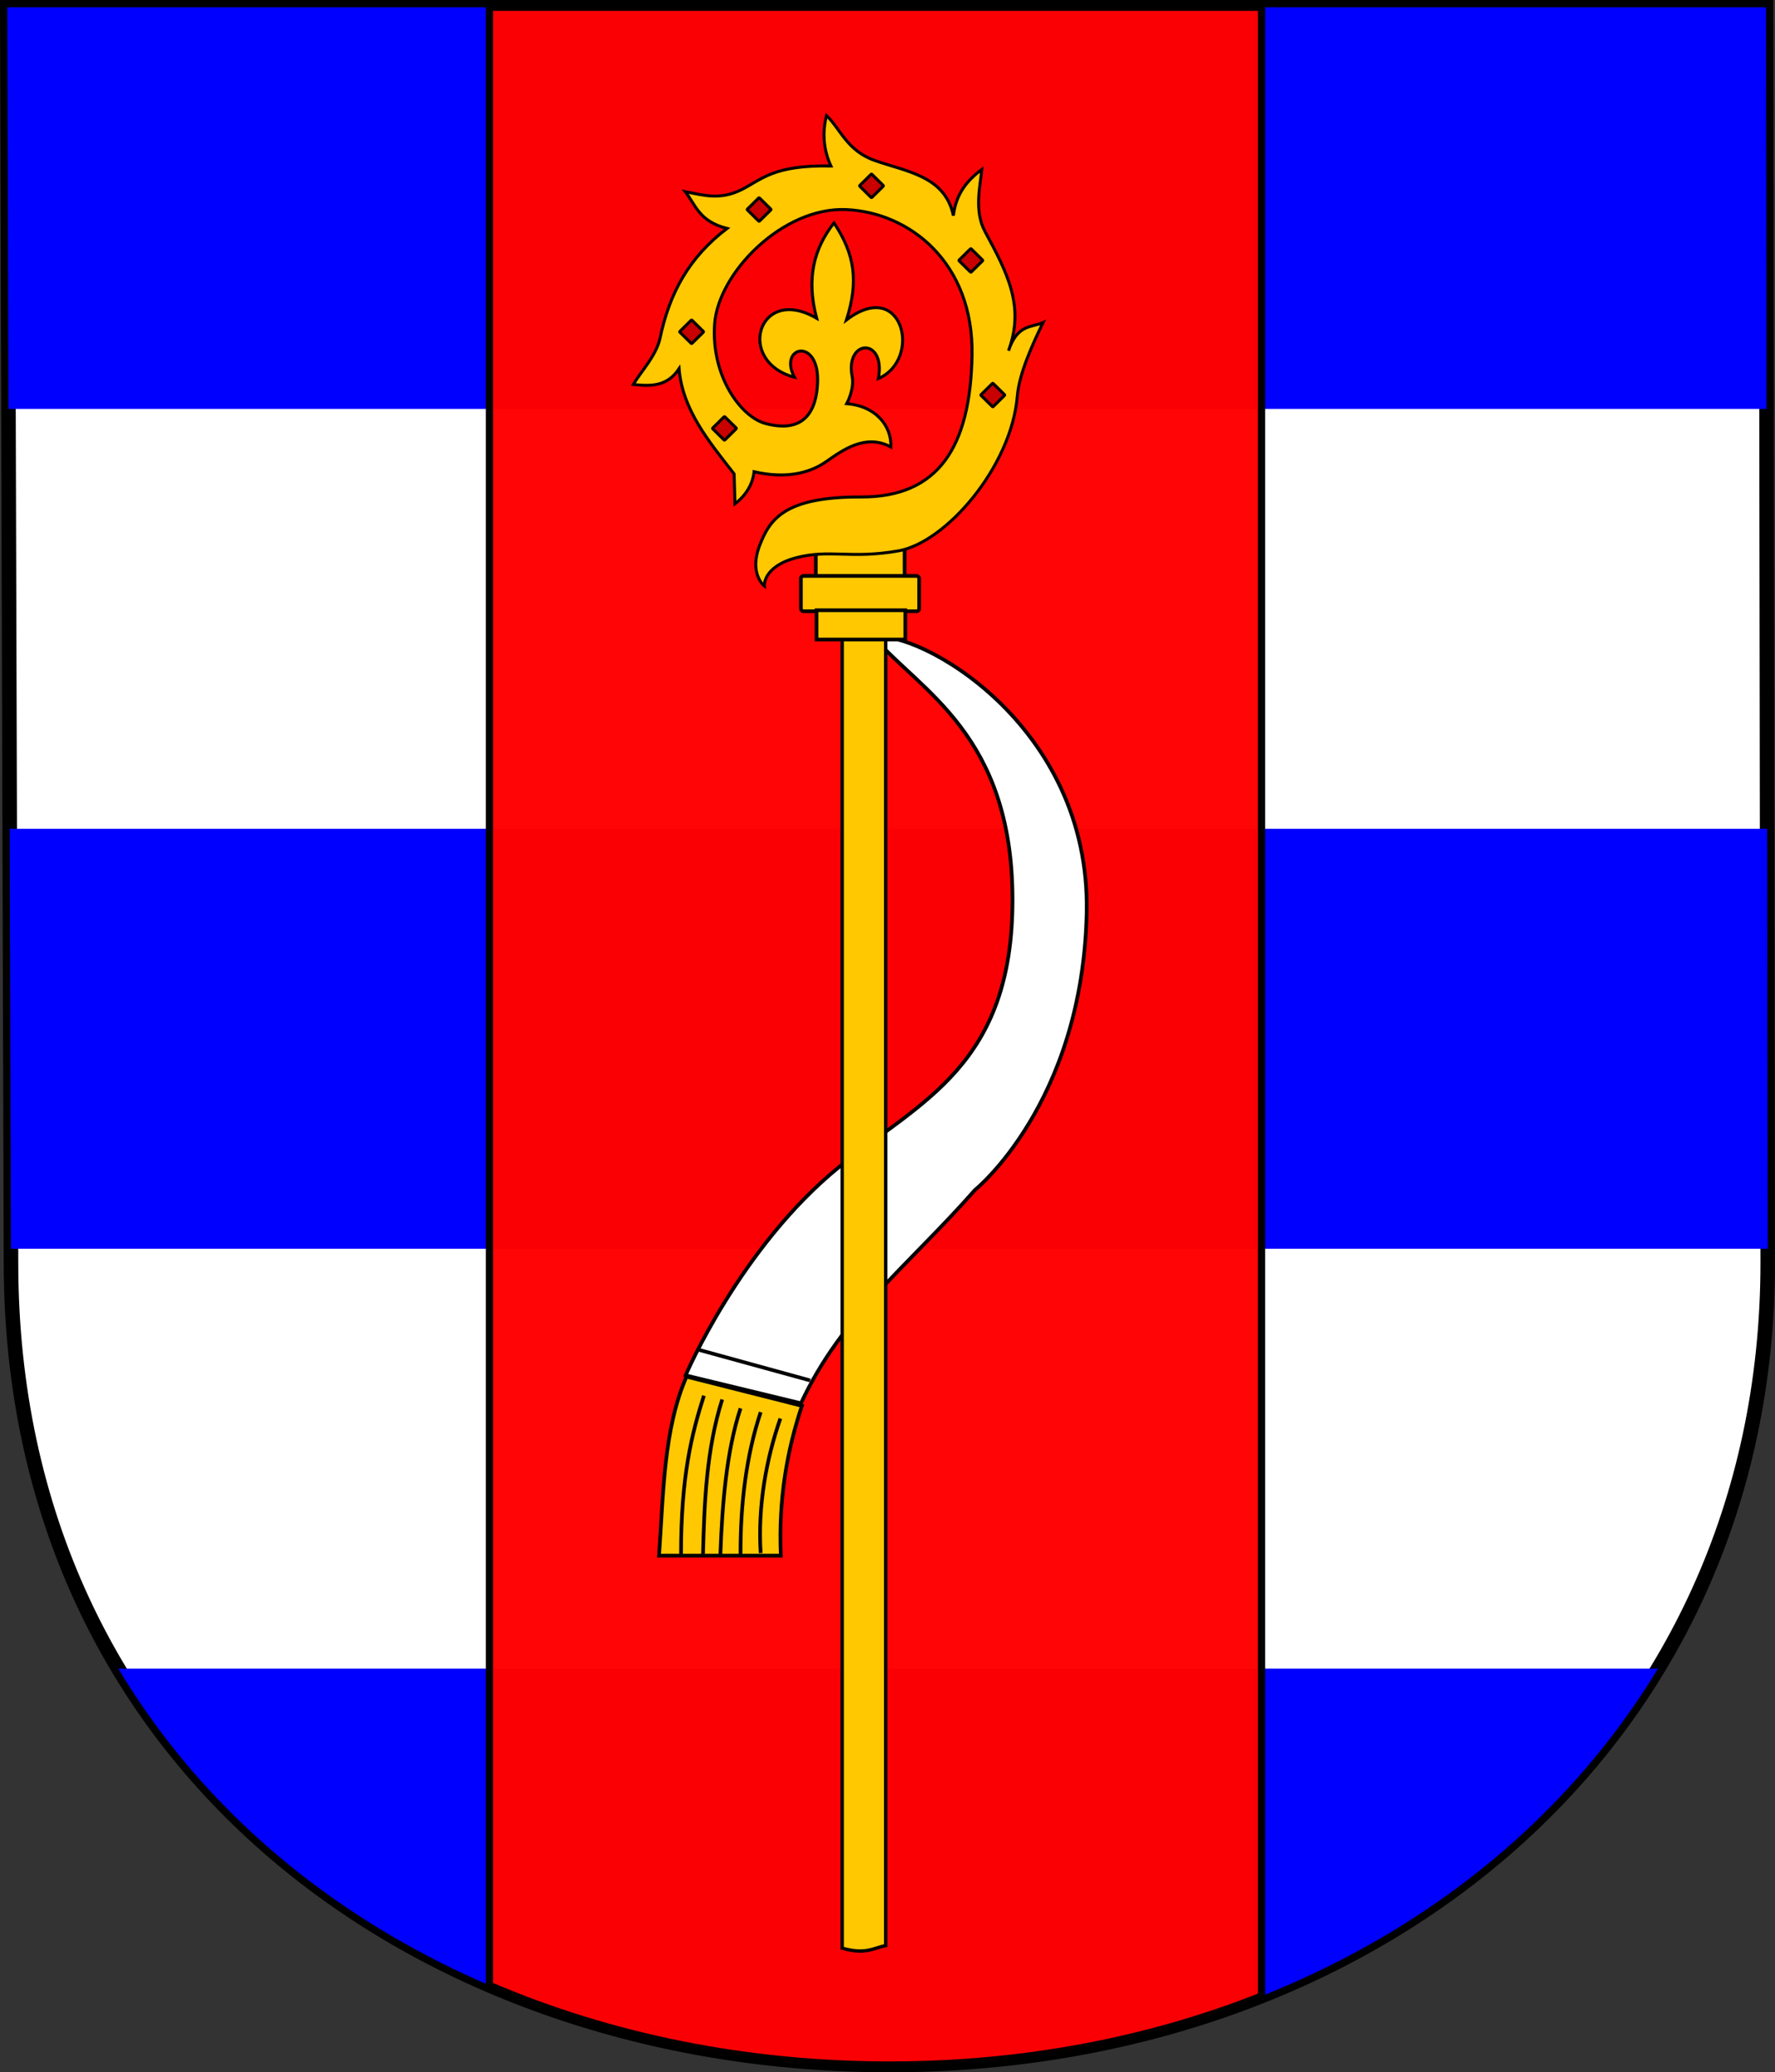
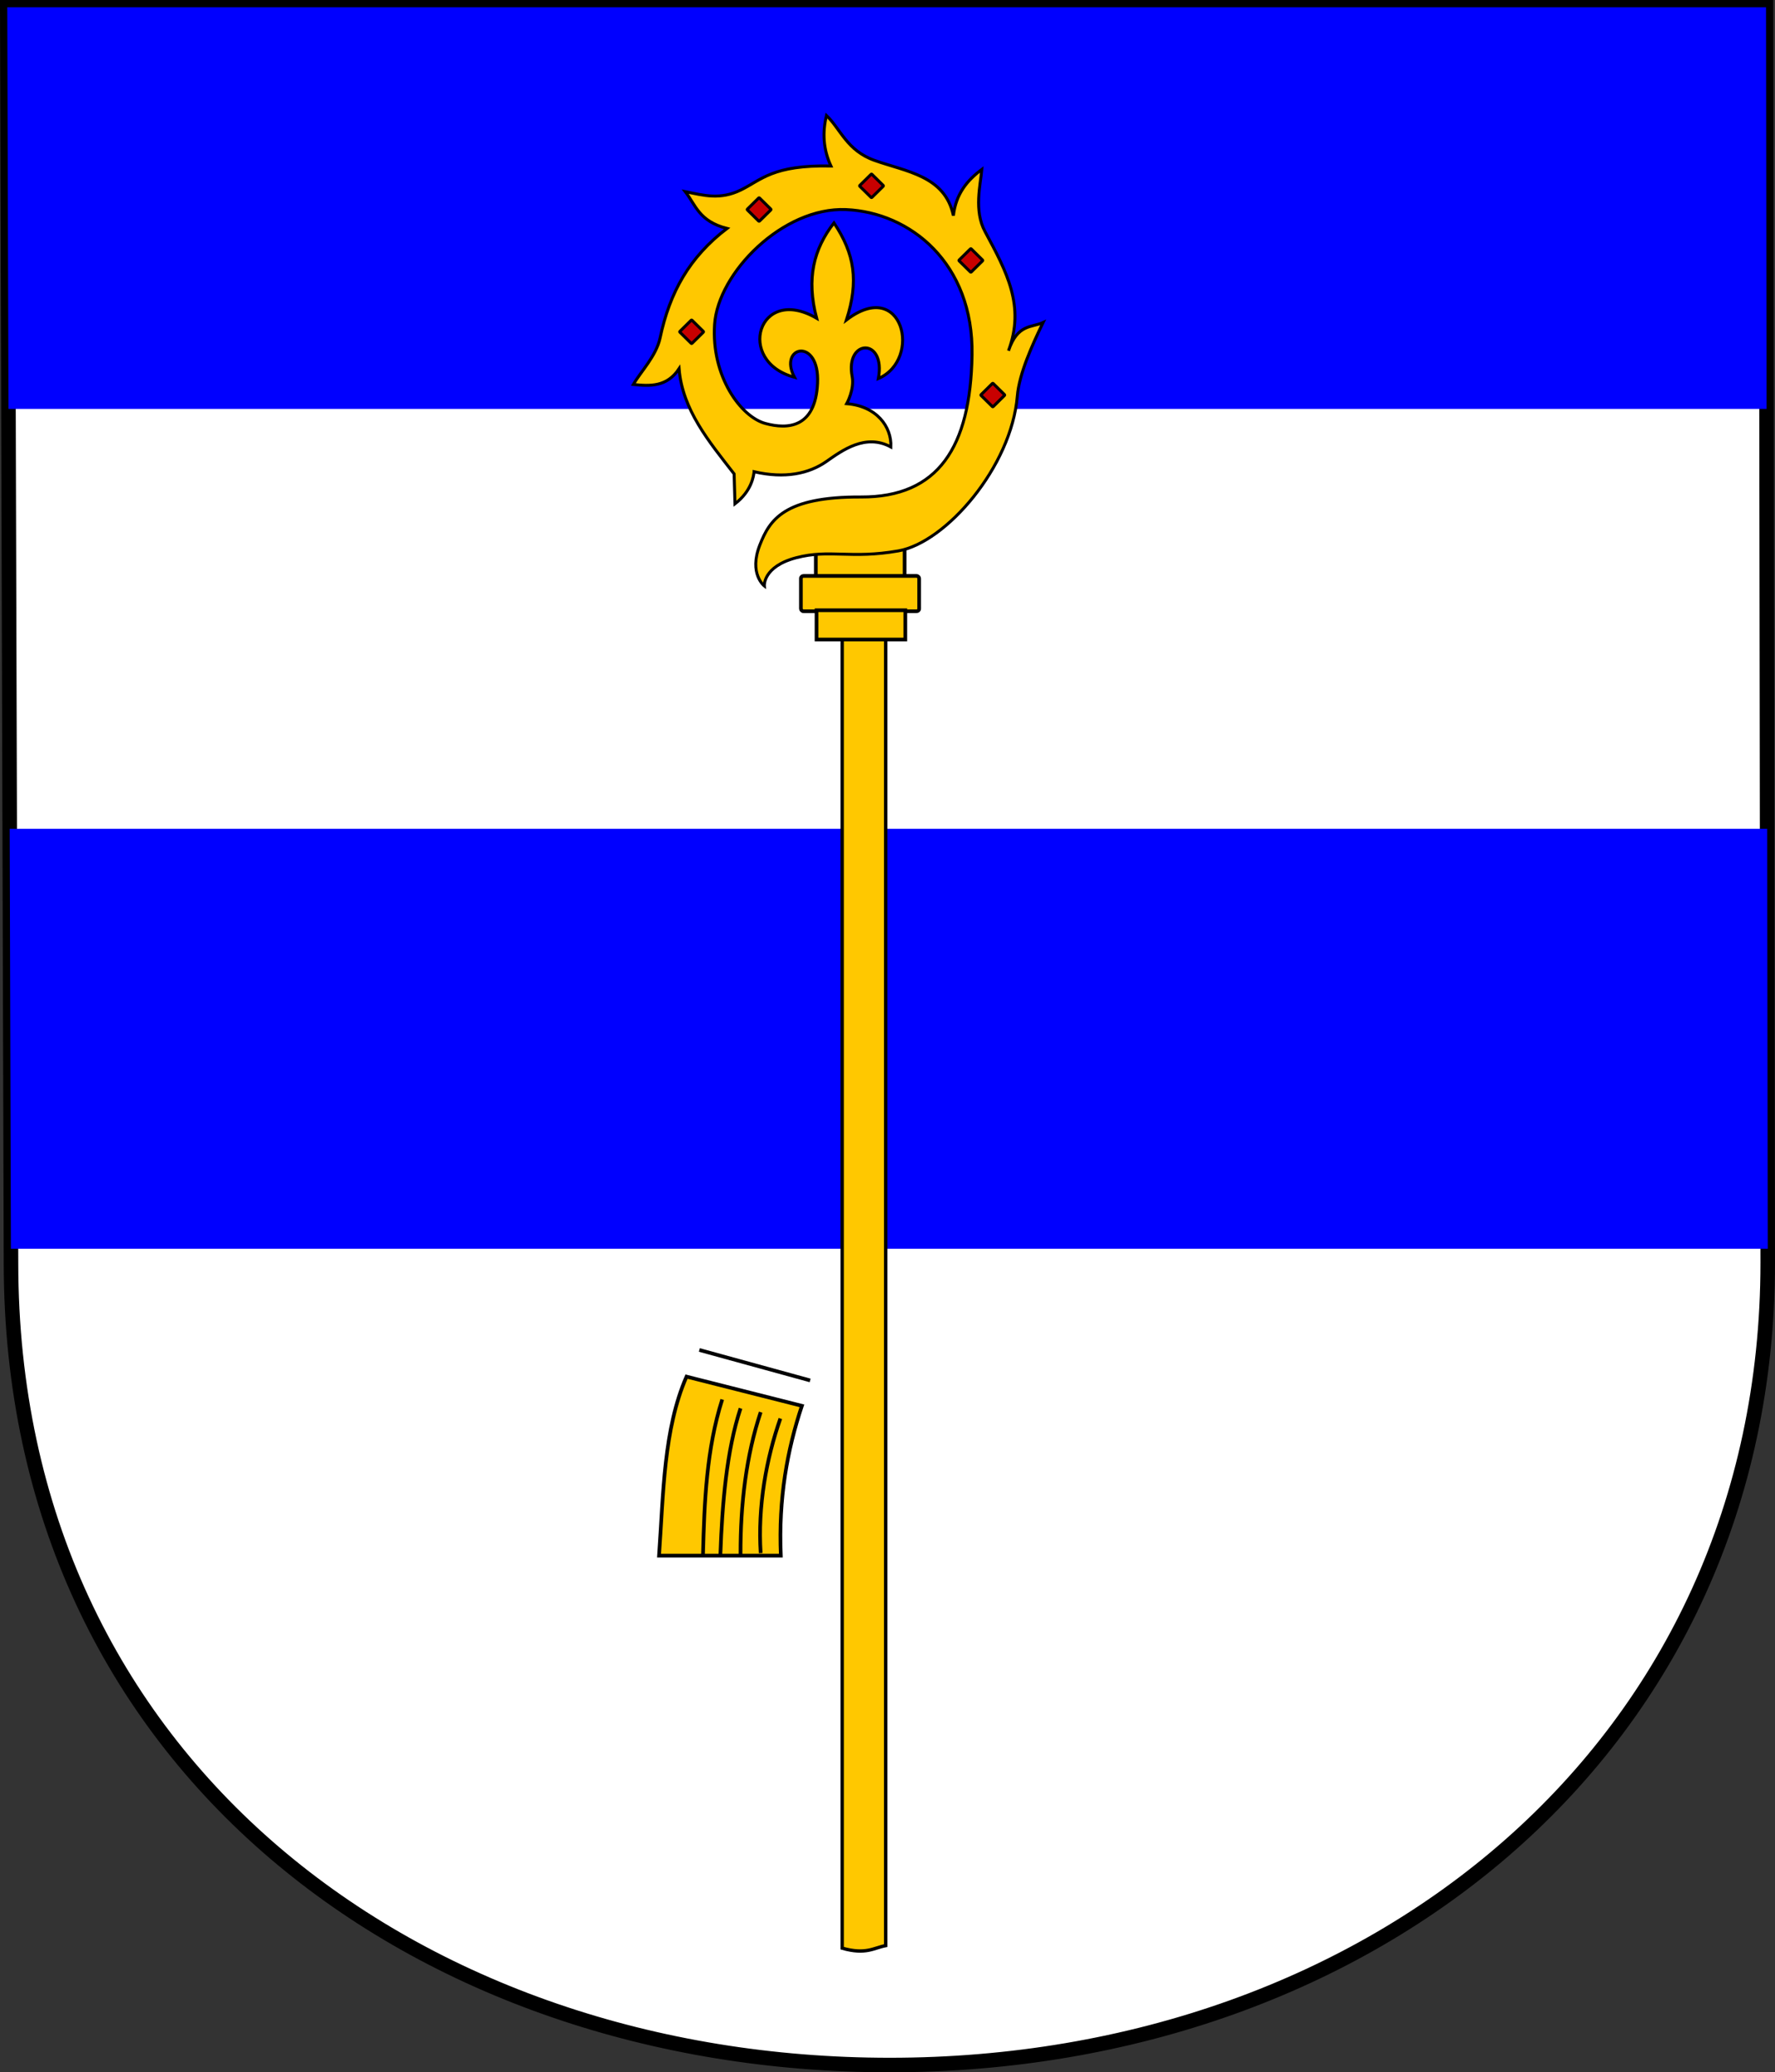
<svg xmlns="http://www.w3.org/2000/svg" xmlns:ns1="http://www.inkscape.org/namespaces/inkscape" xmlns:ns2="http://sodipodi.sourceforge.net/DTD/sodipodi-0.dtd" width="732.455" height="854.754" id="svg2" ns1:label="Pozadí" ns2:version="0.32" ns1:version="0.45.1" version="1.0" ns2:docbase="J:\Heraldika\Obecní\Svitavy" ns2:docname="Chotovice_CoA_CZ.svg" ns1:output_extension="org.inkscape.output.svg.inkscape">
  <rect width="100%" height="100%" fill="#333333" stroke="none" />
  <defs id="defs2169" />
  <ns2:namedview id="base" pagecolor="#ffffff" bordercolor="#666666" borderopacity="1.0" ns1:pageopacity="0.0" ns1:pageshadow="2" ns1:zoom="0.35" ns1:cx="991.60688" ns1:cy="399.03752" ns1:document-units="px" ns1:current-layer="svg2" ns1:window-width="915" ns1:window-height="693" ns1:window-x="242" ns1:window-y="128" />
  <path style="fill:#ffffff;fill-opacity:1;stroke:#000000;stroke-width:3.3;stroke-miterlimit:4;stroke-dasharray:none;stroke-opacity:1;display:inline" d="M 3 2.969 L 4.562 520.781 C 4.562 728.276 173.263 851.572 366.781 851.719 L 366.781 851.75 C 366.896 851.75 367.01 851.75 367.125 851.75 C 567.102 851.75 729.437 719.744 729.438 520.812 L 728.719 3 L 366.781 3 L 366.781 2.969 L 3 2.969 z " id="path3508" />
  <path d="M 3,3 L 4.538,520.824 C 4.538,728.442 173.465,851.754 367.128,851.754 C 567.104,851.754 729.455,719.755 729.455,520.824 L 728.735,3 L 3,3 z " style="fill:none;fill-opacity:1;stroke:#000000;stroke-width:6;stroke-miterlimit:4;stroke-dasharray:none;stroke-opacity:1;display:inline" id="path5010" />
-   <path style="fill:#0000ff" d="M 48.844 688.281 C 111.522 792.983 233.431 851.75 367.125 851.75 C 503.473 851.75 622.324 790.384 684.156 688.281 L 48.844 688.281 z " id="rect5" />
  <path style="fill:#0000ff" d="M 4 341.844 L 4.5 515.062 L 729.469 515.062 L 729.219 341.844 L 4 341.844 z " id="rect2175" />
  <path style="fill:#0000ff" d="M 3 3 L 3.5 168.656 L 728.969 168.656 L 728.75 3 L 3 3 z " id="rect2179" />
-   <path style="opacity:0.98;fill:#ff0000;fill-opacity:1;fill-rule:nonzero;stroke:#000000;stroke-width:2.983;stroke-linecap:butt;stroke-linejoin:round;stroke-miterlimit:4;stroke-dashoffset:0;stroke-opacity:1" d="M 201.969 3 L 201.969 818.875 C 252.085 840.42 308.462 851.75 367.125 851.75 C 421.957 851.75 473.959 841.819 520.562 823.312 L 520.562 3 L 201.969 3 z " id="rect2181" />
  <rect style="fill:#ffc800;fill-opacity:1;fill-rule:evenodd;stroke:#000000;stroke-width:1.518;stroke-linecap:square;stroke-linejoin:miter;stroke-miterlimit:4;stroke-dasharray:none;stroke-dashoffset:0;stroke-opacity:1" id="rect2162" width="36.64" height="12.072" x="336.646" y="225.895" />
  <path style="fill:#ffc800;fill-opacity:1;fill-rule:nonzero;stroke:#000000;stroke-width:1.227;stroke-miterlimit:4;stroke-dasharray:none;stroke-opacity:1" d="M 341.04,47.647 C 339.361,54.586 339.673,61.521 342.875,68.459 C 318.824,68.006 314.294,74.156 305.728,78.351 C 297.161,82.545 290.42,80.606 282.77,79.036 C 287.095,84.604 288.44,91.275 300.002,94.23 C 284.544,106.007 276.38,120.486 272.388,139.388 C 270.812,146.849 264.247,153.48 261.347,158.591 C 268.301,159.288 275.184,159.673 280.223,152.075 C 281.593,169.055 292.567,182.134 302.933,195.466 L 303.289,207.811 C 310.221,202.483 310.937,196.322 311.179,194.596 L 311.179,194.569 C 323.929,197.506 333.811,195.38 341.013,190.349 C 347.524,185.8 357.147,178.676 367.613,184.361 C 367.984,175.901 361.646,167.486 349.396,166.504 C 349.396,166.504 352.668,160.612 351.642,155.267 C 348.668,139.774 365.657,139.093 362.463,156.138 C 380.74,148.255 372.564,114.171 349.286,131.976 C 354.415,115.923 352.677,104.735 344.136,91.935 C 335.783,102.702 332.666,114.874 336.986,131.264 C 312.893,117.221 303.368,149.096 327.836,155.61 C 320.98,142.738 338.294,138.82 337.369,158.089 C 336.472,176.591 325.005,177.178 315.782,174.654 C 305.782,171.919 293.418,155.326 294.879,133.743 C 296.316,112.512 323.047,85.357 349.094,86.448 C 375.521,87.556 401.763,108.45 401.118,146.431 C 400.472,184.414 387.219,205.136 355.313,204.988 C 323.407,204.84 317.593,214.514 313.563,224.745 C 308.875,236.643 315.398,241.679 315.398,241.679 C 315.398,241.679 314.743,233.663 328.575,230.047 C 342.407,226.431 351.063,230.669 370.709,227.225 C 390.355,223.78 417.377,192.524 419.801,163.365 C 420.575,154.053 426.035,142.088 430.431,133.031 C 425.782,135.197 419.873,133.513 416.158,144.663 C 423.02,126.27 415.527,112.287 406.46,95.496 C 401.833,86.928 404.58,76.283 405.145,69.883 C 399.232,74.304 394.478,79.833 393.42,88.928 C 389.911,72.436 373.954,70.837 360.819,66.138 C 349.422,62.06 346.832,53.169 341.04,47.647 z " id="path12604" ns2:nodetypes="ccsccsccccccsccscccccczzsssscsssccsccsc" />
  <rect style="fill:#ffc800;fill-opacity:1;fill-rule:evenodd;stroke:#000000;stroke-width:1.518;stroke-linecap:square;stroke-linejoin:miter;stroke-miterlimit:4;stroke-dasharray:none;stroke-dashoffset:0;stroke-opacity:1" id="rect2164" width="48.804" height="14.57" x="330.491" y="237.551" ry="1.016" rx="1.101" />
  <rect transform="matrix(0.712,-0.702,0.712,0.702,0,0)" rx="0.216" ry="0.201" y="303.633" x="194.437" height="7.019" width="7.019" id="rect4231" style="fill:#c80000;fill-opacity:1;fill-rule:evenodd;stroke:#000000;stroke-width:1.227;stroke-linecap:square;stroke-linejoin:miter;stroke-miterlimit:4;stroke-dasharray:none;stroke-dashoffset:0;stroke-opacity:1" />
  <rect style="fill:#c80000;fill-opacity:1;fill-rule:evenodd;stroke:#000000;stroke-width:1.227;stroke-linecap:square;stroke-linejoin:miter;stroke-miterlimit:4;stroke-dasharray:none;stroke-dashoffset:0;stroke-opacity:1" id="rect5400" width="7.019" height="7.019" x="201.312" y="354.331" ry="0.201" rx="0.216" transform="matrix(0.712,-0.702,0.712,0.702,0,0)" />
  <rect style="fill:#c80000;fill-opacity:1;fill-rule:evenodd;stroke:#000000;stroke-width:1.227;stroke-linecap:square;stroke-linejoin:miter;stroke-miterlimit:4;stroke-dasharray:none;stroke-dashoffset:0;stroke-opacity:1" id="rect5404" width="7.019" height="7.019" x="154.908" y="278.018" ry="0.201" rx="0.216" transform="matrix(0.712,-0.702,0.712,0.702,0,0)" />
  <rect transform="matrix(0.712,-0.702,0.712,0.702,0,0)" rx="0.216" ry="0.201" y="400.238" x="168.126" height="7.019" width="7.019" id="rect5406" style="fill:#c80000;fill-opacity:1;fill-rule:evenodd;stroke:#000000;stroke-width:1.227;stroke-linecap:square;stroke-linejoin:miter;stroke-miterlimit:4;stroke-dasharray:none;stroke-dashoffset:0;stroke-opacity:1" />
  <rect transform="matrix(0.712,-0.702,0.712,0.702,0,0)" rx="0.216" ry="0.201" y="294.375" x="99.431" height="7.019" width="7.019" id="rect3496" style="fill:#c80000;fill-opacity:1;fill-rule:evenodd;stroke:#000000;stroke-width:1.227;stroke-linecap:square;stroke-linejoin:miter;stroke-miterlimit:4;stroke-dasharray:none;stroke-dashoffset:0;stroke-opacity:1" />
-   <rect style="fill:#c80000;fill-opacity:1;fill-rule:evenodd;stroke:#000000;stroke-width:1.227;stroke-linecap:square;stroke-linejoin:miter;stroke-miterlimit:4;stroke-dasharray:none;stroke-dashoffset:0;stroke-opacity:1" id="rect3498" width="7.019" height="7.019" x="80.571" y="332.28" ry="0.201" rx="0.216" transform="matrix(0.712,-0.702,0.712,0.702,0,0)" />
-   <path style="fill:#ffffff;fill-opacity:1;fill-rule:evenodd;stroke:#000000;stroke-width:1.518;stroke-linecap:butt;stroke-linejoin:miter;stroke-miterlimit:4;stroke-dasharray:none;stroke-opacity:1" d="M 360.681,262.925 C 379.573,284.92 417.637,302.802 417.817,370.702 C 417.997,439.649 379.764,454.163 346.284,481.321 C 305.422,514.467 282.912,567.285 282.912,567.285 L 330.522,578.807 C 347.387,542.491 374.709,522.179 402.314,490.825 C 402.314,490.825 446.646,455.186 448.412,376.658 C 450.177,298.156 377.871,259.204 360.681,262.925 z " id="path3510" ns2:nodetypes="czsccczc" />
  <path style="fill:#ffc800;fill-opacity:1;fill-rule:evenodd;stroke:#000000;stroke-width:1.389;stroke-linecap:square;stroke-linejoin:miter;stroke-miterlimit:4;stroke-dasharray:none;stroke-dashoffset:0;stroke-opacity:1" d="M 347.526,257.075 L 365.481,257.075 L 365.481,802.495 C 360.617,803.403 357.296,806.35 347.526,803.555 L 347.526,257.075 z " id="rect4281" ns2:nodetypes="ccccc" />
  <rect y="251.705" x="336.94" height="12.072" width="36.64" id="rect2166" style="fill:#ffc800;fill-opacity:1;fill-rule:evenodd;stroke:#000000;stroke-width:1.518;stroke-linecap:square;stroke-linejoin:miter;stroke-miterlimit:4;stroke-dasharray:none;stroke-dashoffset:0;stroke-opacity:1" />
  <path style="fill:none;fill-rule:evenodd;stroke:#000000;stroke-width:1.518;stroke-linecap:butt;stroke-linejoin:miter;stroke-miterlimit:4;stroke-dasharray:none;stroke-opacity:1" d="M 288.58,556.811 L 334.3,569.38" id="path3512" />
  <path style="fill:#ffc800;fill-opacity:1;fill-rule:evenodd;stroke:#000000;stroke-width:1.518;stroke-linecap:butt;stroke-linejoin:miter;stroke-miterlimit:4;stroke-dasharray:none;stroke-opacity:1" d="M 283.29,567.809 C 273.818,589.464 273.767,616.015 271.954,641.651 L 322.209,641.651 C 321.192,617.952 324.882,597.981 330.9,579.854 L 283.29,567.809 z " id="path3514" ns2:nodetypes="ccccc" />
-   <path style="fill:none;fill-rule:evenodd;stroke:#000000;stroke-width:1.518;stroke-linecap:butt;stroke-linejoin:miter;stroke-miterlimit:4;stroke-dasharray:none;stroke-opacity:1" d="M 281.023,641.651 C 280.95,608.569 285.605,590.956 290.469,575.664" id="path3516" ns2:nodetypes="cc" />
  <path style="fill:none;fill-rule:evenodd;stroke:#000000;stroke-width:1.518;stroke-linecap:butt;stroke-linejoin:miter;stroke-miterlimit:4;stroke-dasharray:none;stroke-opacity:1" d="M 290.091,641.127 C 290.65,619.348 291.537,597.645 298.026,577.235" id="path3518" ns2:nodetypes="cc" />
  <path style="fill:none;fill-rule:evenodd;stroke:#000000;stroke-width:1.518;stroke-linecap:butt;stroke-linejoin:miter;stroke-miterlimit:4;stroke-dasharray:none;stroke-opacity:1" d="M 297.271,641.127 C 298.024,620.224 299.824,598.325 305.583,580.901" id="path3520" ns2:nodetypes="cc" />
  <path style="fill:none;fill-rule:evenodd;stroke:#000000;stroke-width:1.518;stroke-linecap:butt;stroke-linejoin:miter;stroke-miterlimit:4;stroke-dasharray:none;stroke-opacity:1" d="M 305.583,641.127 C 305.516,620.439 307.924,600.37 313.896,582.472" id="path3522" ns2:nodetypes="cc" />
  <path style="fill:none;fill-rule:evenodd;stroke:#000000;stroke-width:1.518;stroke-linecap:butt;stroke-linejoin:miter;stroke-miterlimit:4;stroke-dasharray:none;stroke-opacity:1" d="M 313.896,640.603 C 312.645,621.279 316.22,601.623 322.02,585.091" id="path3524" ns2:nodetypes="cc" />
</svg>